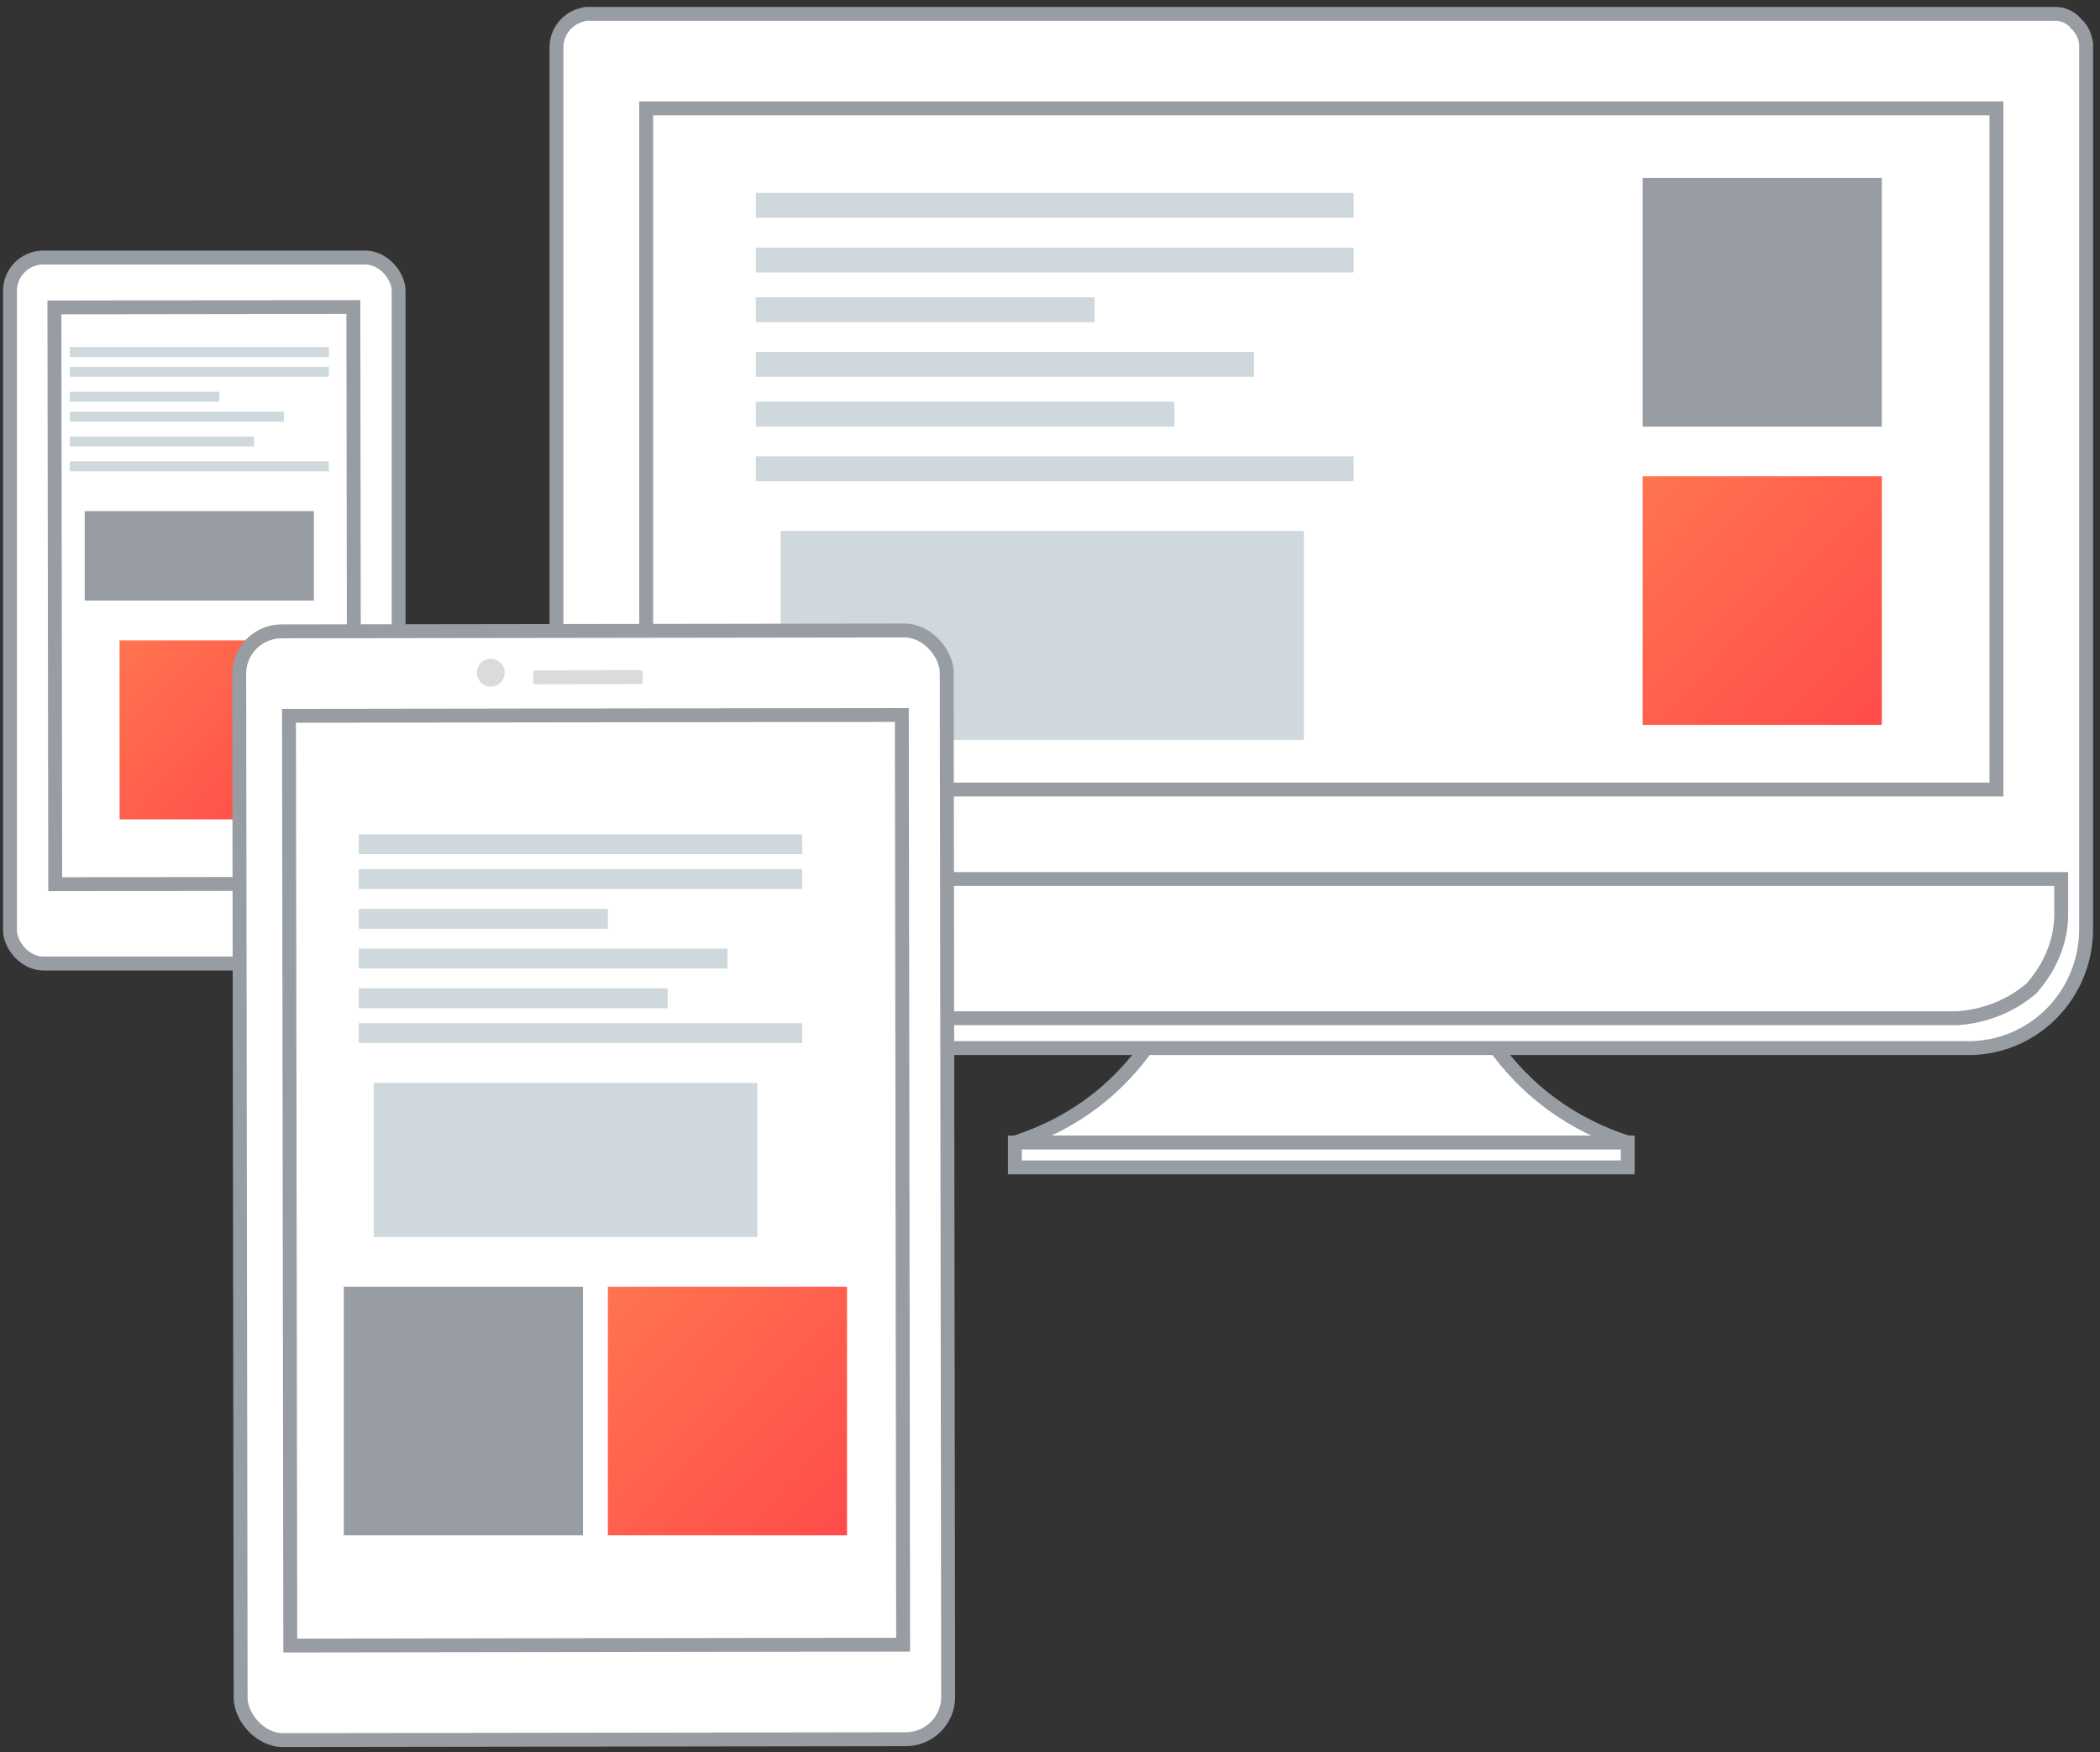
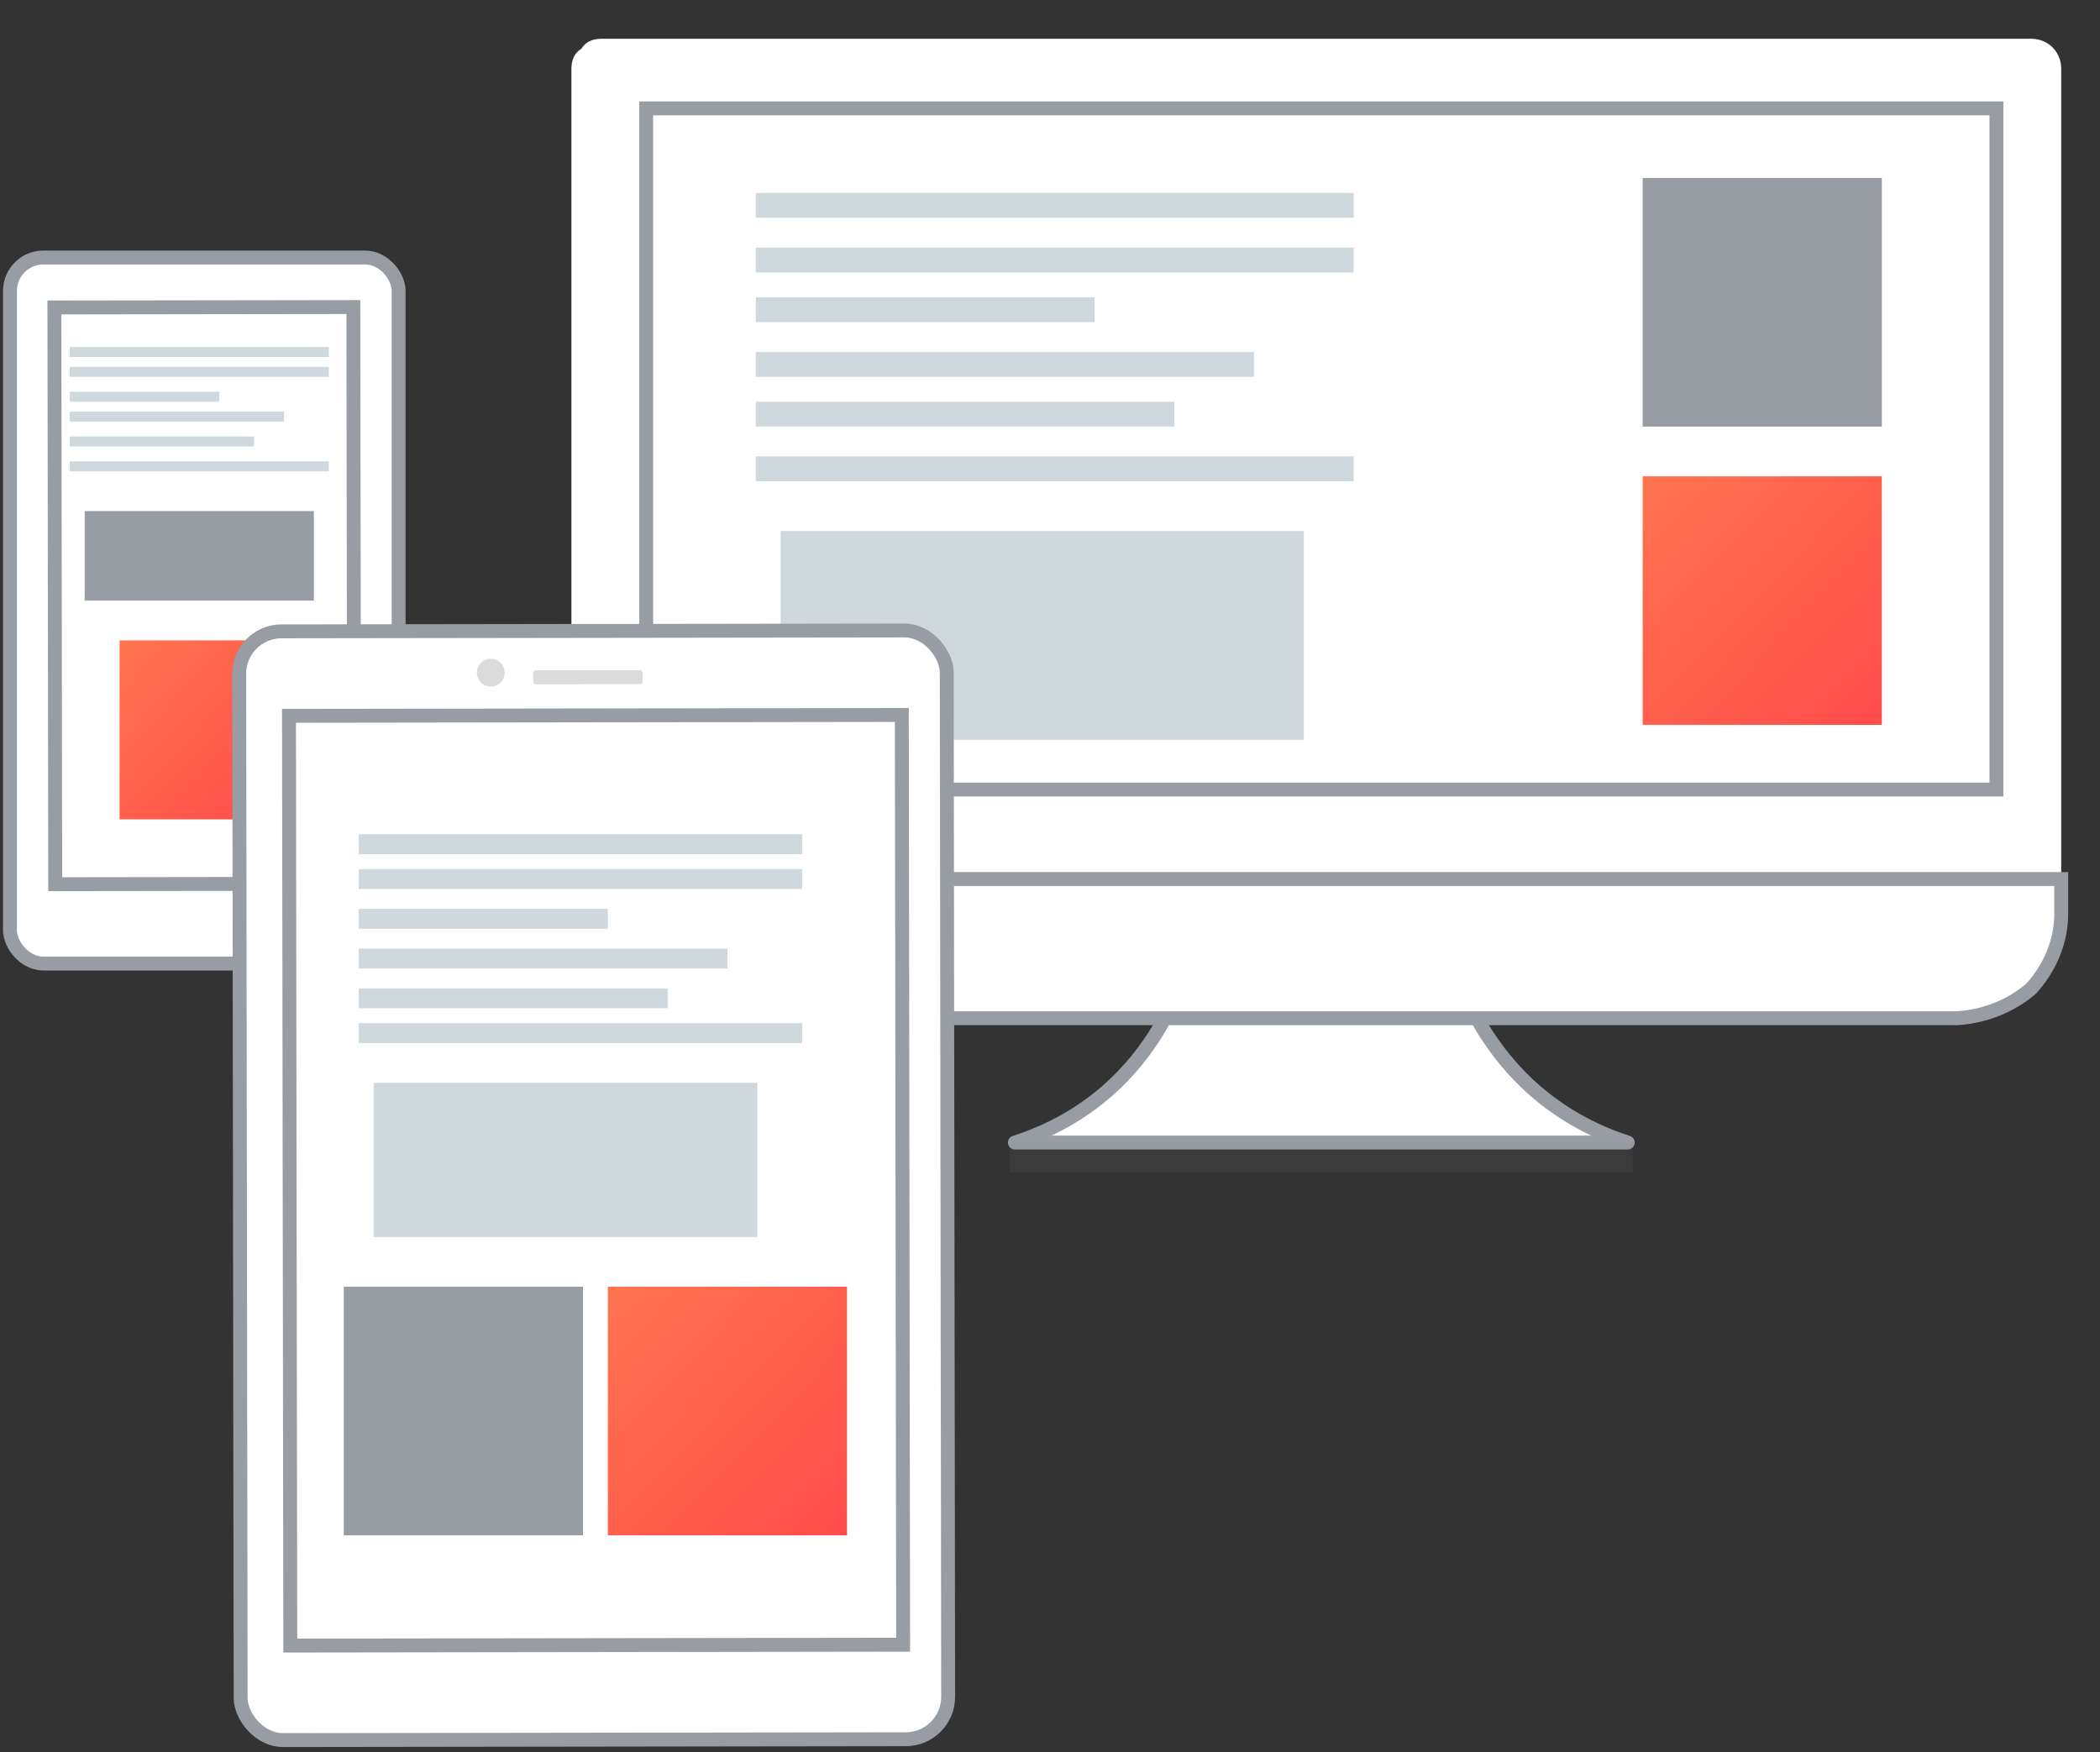
<svg xmlns="http://www.w3.org/2000/svg" width="151" height="126" viewBox="0 0 151 126">
  <rect x="0" y="0" width="151" height="126" fill="#333333" stroke="none" />
  <defs>
    <linearGradient x1="100%" y1="100%" x2="0%" y2="0%" id="a">
      <stop stop-color="#FF4C4A" offset="0%" />
      <stop stop-color="#FF744F" offset="100%" />
    </linearGradient>
    <linearGradient x1="77675%" y1="67512%" x2="77675%" y2="65479%" id="b">
      <stop stop-color="gray" stop-opacity=".25" offset="0%" />
      <stop stop-color="gray" stop-opacity=".12" offset="54%" />
      <stop stop-color="gray" stop-opacity=".1" offset="100%" />
    </linearGradient>
    <linearGradient x1="50.006%" y1="101.015%" x2="50.006%" y2=".555%" id="c">
      <stop stop-color="#FFF" stop-opacity=".09" offset="0%" />
      <stop stop-color="#FFF" stop-opacity=".07" offset="55%" />
      <stop stop-color="#FFF" stop-opacity=".02" offset="100%" />
    </linearGradient>
  </defs>
  <g transform="translate(0 1)" fill-rule="nonzero" fill="none">
    <rect stroke="#979DA3" fill="#FFF" x=".717" y="17.52" width="27.945" height="50.773" rx="2.402" />
    <path stroke="#979DA3" fill="#FFF" d="M3.912 21.111l21.496-.03.058 41.476-21.496.03z" />
    <path fill="url(#a)" d="M8.598 45.052h12.181v12.872H8.598z" />
    <path fill="#CFD8DC" d="M5.016 23.956h18.63v.715H5.015zM5.016 25.386h18.63v.715H5.015zM5.016 27.174h10.748v.715H5.016zM5.016 28.604H20.42v.715H5.016zM5.016 30.392H18.27v.715H5.016zM5.016 32.18h18.63v.715H5.015z" />
    <path fill="#979DA3" d="M6.09 35.755h16.48v6.436H6.09z" />
    <path d="M104.144 67.22c.153 0 2.008 10.43 12.897 13.945H72.975c10.872-3.49 12.699-13.924 12.539-13.945h18.63z" stroke="#979DA3" fill="#FFF" stroke-linejoin="round" />
    <path fill="url(#b)" d="M72.616 81.165H117.4v2.145H72.616z" />
-     <path stroke="#979DA3" fill="#FFF" d="M72.975 81.165h44.066v1.788H72.975zM147.852 0H42.163c-1.23.175-2.177 1.166-2.15 2.503V65.79c.083 4.808 3.723 8.587 8.24 8.581h93.508c4.622-.128 8.246-3.927 8.24-8.581V2.145c-.069-.507-.285-1.063-.716-1.43A1.894 1.894 0 0 0 147.852 0z" />
    <path d="M43.239 1.788H146.06c1.21 0 2.15.94 2.15 2.145v58.639H41.088V3.933c0-.602.221-1.137.717-1.43.292-.495.826-.716 1.433-.715z" fill="#FFF" />
    <path d="M140.712 72.226H48.946a7.736 7.736 0 0 1-5.356-2.145c-1.353-1.389-2.14-3.263-2.143-5.364v-2.503H148.21v2.503c.003 1.955-.78 3.832-2.142 5.364-1.429 1.238-3.323 2.017-5.356 2.145zM46.463 6.794h97.09v48.985h-97.09z" stroke="#979DA3" fill="#FFF" />
    <path fill="#979DA3" d="M118.116 11.8h17.197v17.877h-17.197z" />
    <path fill="url(#a)" d="M118.116 33.253h17.197V51.13h-17.197z" />
    <path fill="#CFD8DC" d="M54.345 12.872h42.992v1.788H54.345zM54.345 16.805h42.992v1.788H54.345zM54.345 20.38h24.362v1.788H54.345zM54.345 24.314H90.17V26.1H54.345zM54.345 27.89h30.094v1.787H54.345zM54.345 31.822h42.992v1.788H54.345zM56.136 37.186h37.618v15.017H56.136z" />
    <path fill="url(#c)" transform="rotate(-.08 42.862 84.415)" d="M19.395 49.375h46.933v70.081H19.395z" />
    <rect stroke="#979DA3" fill="#FFF" transform="rotate(-.08 42.69 84.24)" x="17.252" y="44.372" width="50.874" height="79.735" rx="3.046" />
    <path stroke="#979DA3" fill="#FFF" d="M20.78 50.477l44.066-.062.094 66.863-44.067.062z" />
    <ellipse fill="#DBDBDB" transform="rotate(-.08 35.29 47.377)" cx="35.29" cy="47.377" rx="1" ry="1" />
    <rect fill="#DBDBDB" transform="rotate(-.08 42.276 47.654)" x="38.335" y="47.203" width="7.882" height="1" rx=".183" />
    <path fill="url(#a)" d="M43.708 91.534h17.197v17.878H43.708z" />
    <path fill="#979DA3" d="M24.72 91.534h17.197v17.878H24.72z" />
    <path fill="#CFD8DC" d="M25.795 58.996h31.886v1.43H25.795zM25.795 61.5h31.886v1.43H25.795zM25.795 64.36h17.913v1.43H25.795zM25.795 67.22h26.512v1.43H25.795zM25.795 70.08h22.212v1.43H25.795zM25.795 72.584h31.886v1.43H25.795zM26.87 76.874h27.586v11.084H26.87z" />
  </g>
</svg>